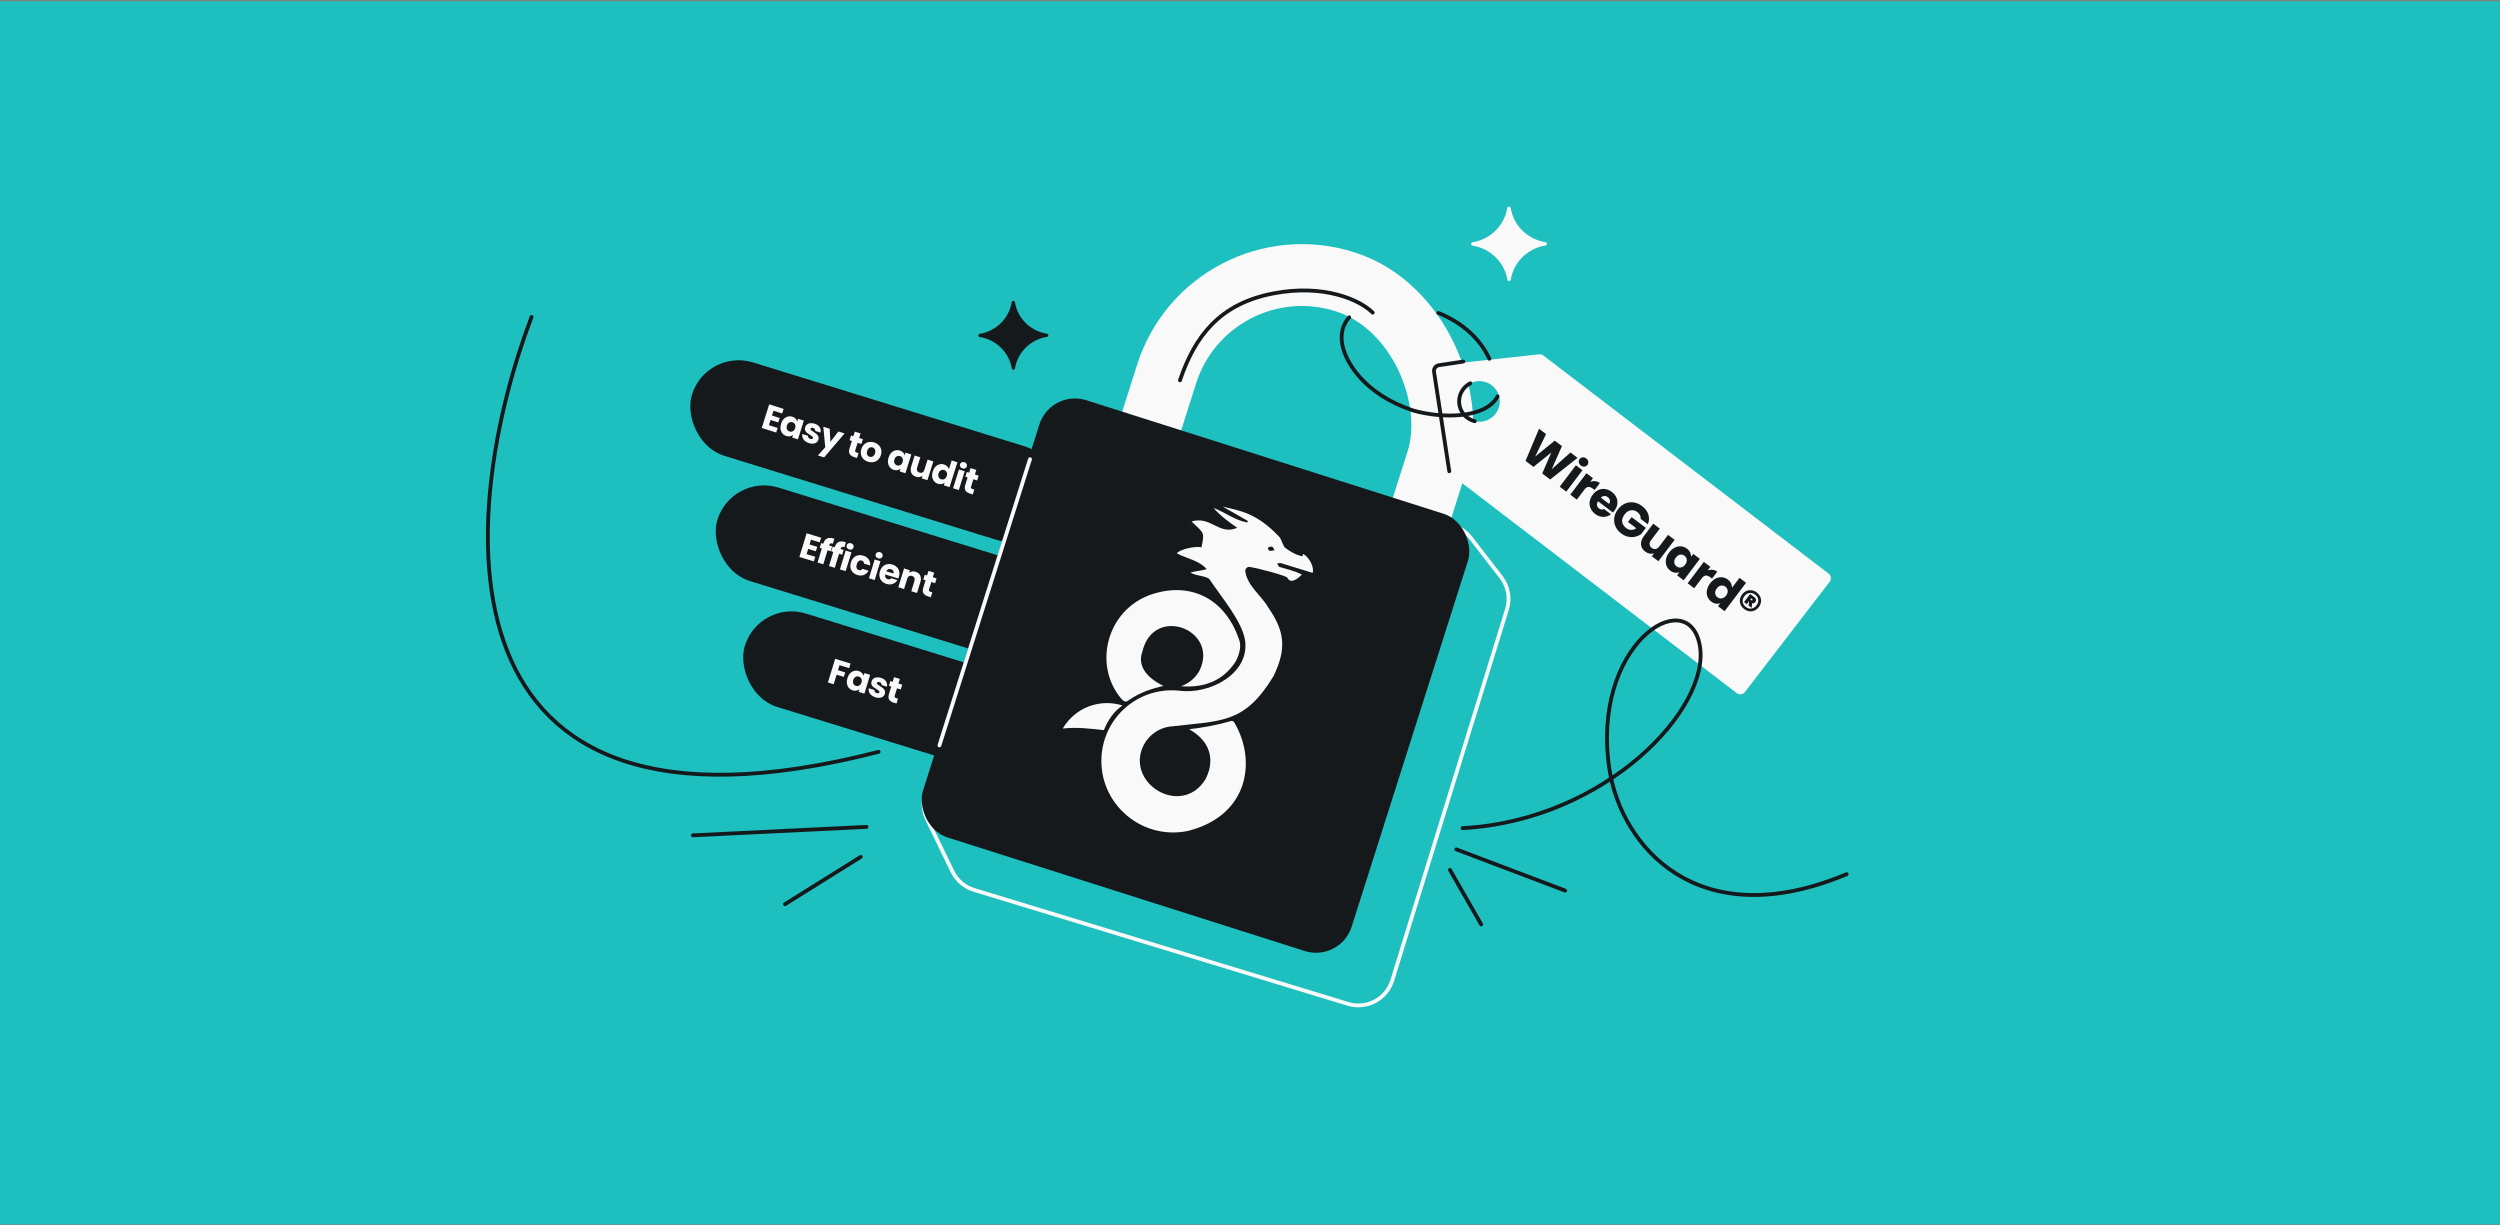
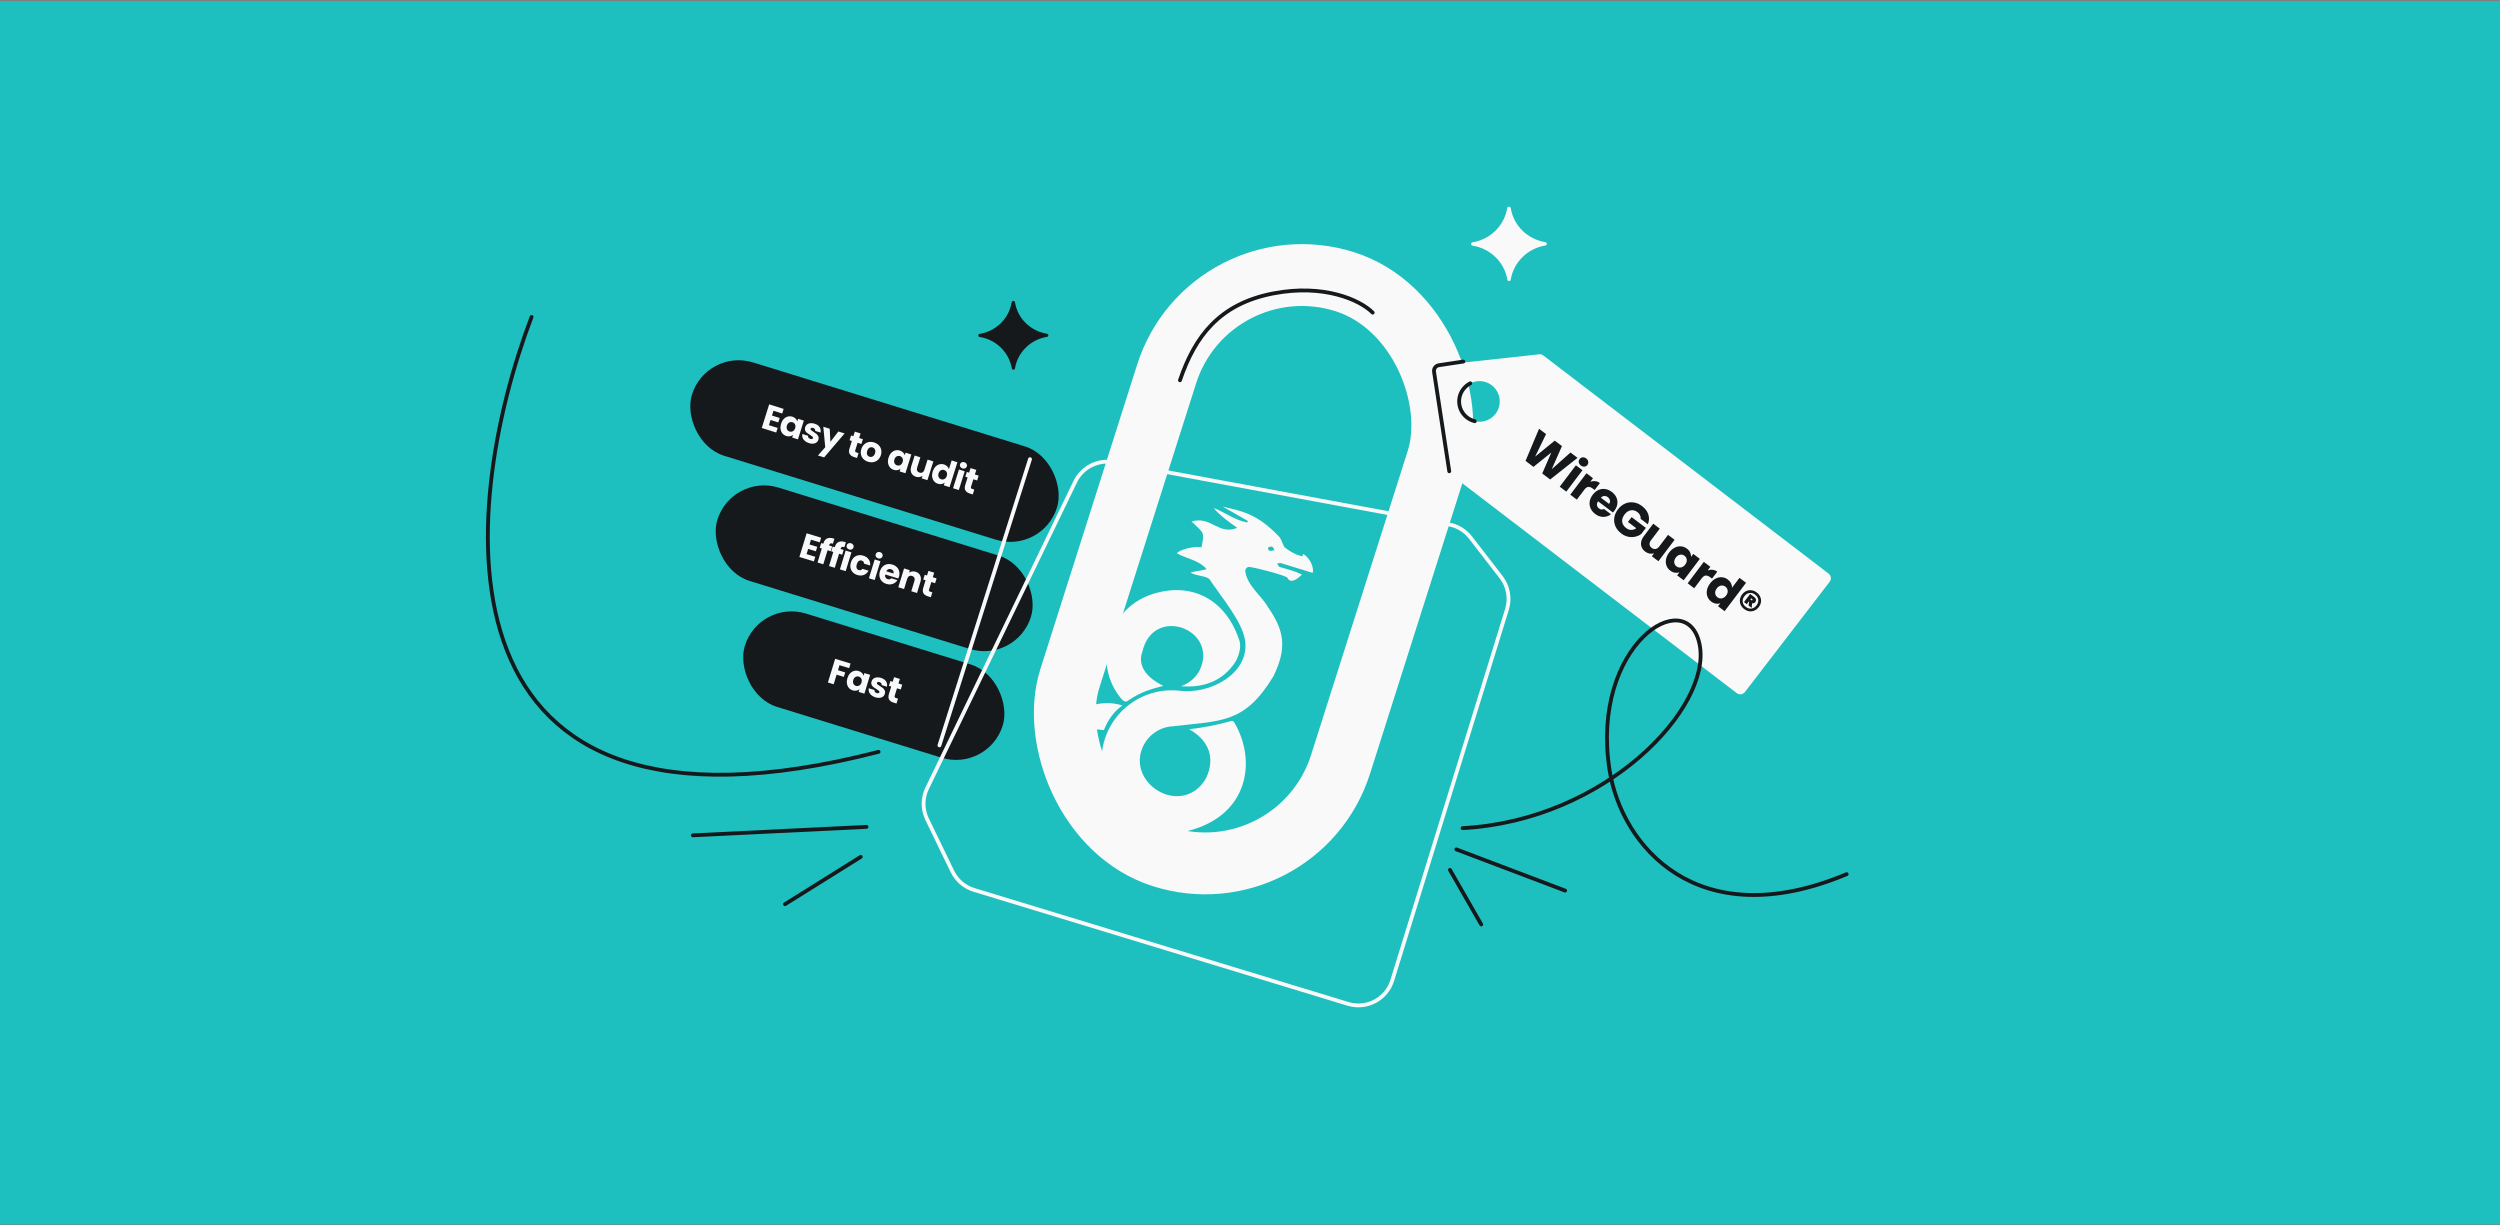
<svg xmlns="http://www.w3.org/2000/svg" width="1304" height="639" viewBox="0 0 1304 639" fill="none">
  <rect x="0" y="0" width="1304" height="639" fill="#808080" stroke="none" />
  <rect width="1304" height="638" transform="matrix(1 0 0 -1 0 638.642)" fill="#1EBFBF" />
  <path d="M277.272 165.31C238.879 266.325 221.328 453.116 458.267 392.152" stroke="#16191C" stroke-width="2" stroke-linecap="round" stroke-linejoin="round" />
  <rect x="368.429" y="181.521" width="199.31" height="50.968" rx="25.484" transform="rotate(17.162 368.429 181.521)" fill="#16191C" />
  <rect x="381.691" y="246.803" width="171.216" height="50.968" rx="25.484" transform="rotate(17.162 381.691 246.803)" fill="#16191C" />
  <rect x="396.025" y="312.515" width="140.796" height="50.968" rx="25.484" transform="rotate(17.162 396.025 312.515)" fill="#16191C" />
  <path d="M560.843 251.264C564.47 243.754 572.674 239.6 580.875 241.119L755.755 273.523C760.23 274.352 764.242 276.801 767.025 280.403L783 301.077C786.683 305.843 787.816 312.103 786.037 317.857L726.2 511.384C723.19 521.119 712.877 526.588 703.13 523.619L508.04 464.188C503.107 462.685 499.025 459.192 496.778 454.55L483.589 427.306C481.126 422.218 481.123 416.284 483.582 411.194L560.843 251.264Z" stroke="#F9F9F9" stroke-width="2" />
  <rect x="630.932" y="124.529" width="148.132" height="314.673" rx="74.066" transform="rotate(17.632 630.932 124.529)" stroke="#F9F9F9" stroke-width="32.271" />
  <path fill-rule="evenodd" clip-rule="evenodd" d="M804.993 185.407C804.378 184.936 803.606 184.721 802.836 184.804L750.651 190.482C748.945 190.667 747.738 192.238 747.997 193.935L755.937 245.815C756.055 246.586 756.466 247.28 757.086 247.754L905.905 361.546C907.226 362.556 909.114 362.306 910.127 360.988L954.367 303.427C955.384 302.104 955.133 300.208 953.808 299.195L804.993 185.407ZM765.225 217.789C769.863 221.353 776.513 220.483 780.078 215.845C783.643 211.207 782.773 204.557 778.134 200.992C773.496 197.427 766.846 198.297 763.281 202.936C759.716 207.574 760.587 214.224 765.225 217.789Z" fill="#F9F9F9" />
  <path d="M763.281 188.583L750.651 190.482C748.945 190.668 747.738 192.238 747.997 193.935L755.937 245.815M766.901 199.934C765.527 200.628 764.282 201.633 763.281 202.936C759.716 207.574 760.587 214.224 765.225 217.789C766.455 218.734 767.826 219.367 769.243 219.701" stroke="#16191C" stroke-width="2" stroke-linecap="round" />
  <path d="M822.846 238.813L808.571 250.101L804.426 246.972L809.168 236.029L799.862 243.525L795.718 240.396L802.766 223.651L806.43 226.417L800.727 238.174L810.954 229.834L814.718 232.676L809.396 244.72L819.162 236.031L822.846 238.813ZM824.584 242.829C823.984 242.375 823.621 241.829 823.496 241.189C823.394 240.547 823.54 239.965 823.933 239.445C824.336 238.911 824.855 238.612 825.491 238.547C826.15 238.479 826.78 238.671 827.381 239.125C827.968 239.568 828.312 240.111 828.414 240.754C828.539 241.393 828.4 241.98 827.997 242.513C827.604 243.034 827.078 243.328 826.419 243.396C825.783 243.461 825.171 243.272 824.584 242.829ZM825.409 245.275L816.974 256.446L813.551 253.861L821.986 242.69L825.409 245.275ZM829.507 251.292C830.371 250.981 831.235 250.878 832.097 250.985C832.97 251.078 833.773 251.401 834.507 251.956L831.771 255.579L830.83 254.869C829.976 254.224 829.194 253.927 828.485 253.978C827.786 254.016 827.089 254.496 826.393 255.416L822.478 260.602L819.055 258.017L827.49 246.846L830.913 249.43L829.507 251.292ZM842.102 266.366C841.86 266.686 841.588 267.005 841.286 267.321L833.538 261.471C833.067 262.206 832.884 262.906 832.989 263.572C833.118 264.234 833.469 264.782 834.043 265.216C834.897 265.861 835.763 265.949 836.641 265.48L840.284 268.231C839.543 268.824 838.704 269.228 837.767 269.442C836.843 269.667 835.888 269.669 834.902 269.448C833.916 269.227 832.969 268.775 832.062 268.089C830.967 267.263 830.169 266.294 829.668 265.182C829.166 264.069 829.003 262.898 829.177 261.668C829.352 260.438 829.878 259.242 830.754 258.081C831.631 256.92 832.631 256.082 833.753 255.567C834.888 255.062 836.059 254.898 837.266 255.076C838.473 255.254 839.631 255.761 840.738 256.598C841.819 257.414 842.609 258.366 843.107 259.455C843.606 260.544 843.771 261.685 843.603 262.879C843.449 264.082 842.948 265.245 842.102 266.366ZM839.278 262.819C839.722 262.232 839.874 261.614 839.736 260.964C839.598 260.315 839.228 259.764 838.627 259.31C838.054 258.877 837.44 258.676 836.788 258.707C836.149 258.749 835.551 259.041 834.994 259.584L839.278 262.819ZM855.739 270.627C855.838 269.969 855.738 269.338 855.439 268.735C855.163 268.129 854.705 267.584 854.065 267.1C852.957 266.263 851.792 265.96 850.571 266.191C849.359 266.407 848.295 267.123 847.378 268.338C846.4 269.632 845.981 270.909 846.121 272.167C846.284 273.422 846.98 274.513 848.208 275.44C849.048 276.075 849.917 276.395 850.813 276.401C851.723 276.418 852.614 276.126 853.485 275.527L849.141 272.247L851.046 269.724L858.493 275.347L856.09 278.531C855.191 279.193 854.158 279.66 852.99 279.93C851.835 280.211 850.619 280.226 849.342 279.974C848.065 279.722 846.839 279.153 845.665 278.266C844.277 277.218 843.262 275.981 842.621 274.554C842.004 273.123 841.796 271.636 841.999 270.091C842.214 268.557 842.846 267.095 843.894 265.707C844.942 264.319 846.175 263.311 847.592 262.684C849.032 262.053 850.519 261.845 852.054 262.061C853.599 262.263 855.065 262.889 856.453 263.937C858.135 265.206 859.242 266.682 859.775 268.363C860.322 270.054 860.237 271.761 859.523 273.484L855.739 270.627ZM873.469 281.563L865.034 292.734L861.611 290.149L862.759 288.628C862.04 288.859 861.263 288.902 860.431 288.756C859.622 288.606 858.857 288.259 858.137 287.715C857.282 287.07 856.669 286.313 856.298 285.446C855.936 284.565 855.847 283.628 856.031 282.635C856.214 281.643 856.674 280.659 857.41 279.685L862.338 273.158L865.741 275.728L861.161 281.794C860.597 282.541 860.352 283.268 860.426 283.974C860.501 284.68 860.865 285.28 861.519 285.774C862.187 286.278 862.87 286.469 863.57 286.347C864.269 286.226 864.901 285.791 865.465 285.044L870.046 278.978L873.469 281.563ZM870.645 288.169C871.511 287.021 872.486 286.175 873.568 285.63C874.663 285.095 875.761 284.876 876.861 284.973C877.961 285.07 878.972 285.466 879.893 286.162C880.68 286.756 881.247 287.435 881.592 288.199C881.951 288.973 882.094 289.741 882.021 290.503L883.215 288.922L886.639 291.507L878.204 302.678L874.78 300.093L875.975 298.512C875.248 298.78 874.463 298.848 873.621 298.715C872.792 298.592 871.983 298.233 871.196 297.638C870.288 296.953 869.637 296.094 869.243 295.063C868.858 294.018 868.773 292.896 868.988 291.696C869.226 290.492 869.778 289.317 870.645 288.169ZM878.998 294.508C879.643 293.653 879.911 292.798 879.804 291.941C879.71 291.095 879.322 290.414 878.641 289.901C877.961 289.387 877.194 289.195 876.34 289.326C875.51 289.454 874.773 289.945 874.128 290.799C873.483 291.653 873.203 292.51 873.287 293.37C873.395 294.227 873.789 294.912 874.469 295.426C875.15 295.94 875.91 296.126 876.75 295.985C877.604 295.854 878.353 295.362 878.998 294.508ZM890.733 297.521C891.597 297.21 892.46 297.107 893.323 297.214C894.195 297.307 894.999 297.63 895.733 298.185L892.997 301.808L892.056 301.098C891.202 300.453 890.42 300.156 889.711 300.207C889.011 300.245 888.314 300.725 887.619 301.645L883.704 306.831L880.28 304.246L888.715 293.075L892.138 295.659L890.733 297.521ZM891.995 304.29C892.862 303.142 893.836 302.295 894.918 301.75C896.014 301.215 897.111 300.996 898.212 301.094C899.312 301.191 900.322 301.587 901.243 302.283C901.977 302.837 902.529 303.494 902.897 304.255C903.28 305.025 903.448 305.802 903.402 306.584L907.317 301.399L910.74 303.984L899.554 318.799L896.131 316.214L897.34 314.612C896.617 314.904 895.834 314.984 894.991 314.851C894.162 314.727 893.354 314.369 892.566 313.774C891.645 313.079 890.988 312.215 890.593 311.184C890.208 310.139 890.123 309.017 890.338 307.816C890.576 306.613 891.128 305.437 891.995 304.29ZM900.348 310.628C900.993 309.774 901.262 308.919 901.154 308.062C901.06 307.216 900.672 306.535 899.992 306.021C899.311 305.507 898.544 305.316 897.691 305.447C896.861 305.575 896.123 306.066 895.478 306.92C894.833 307.774 894.553 308.631 894.637 309.491C894.745 310.348 895.139 311.033 895.82 311.547C896.5 312.061 897.261 312.247 898.101 312.106C898.954 311.975 899.703 311.483 900.348 310.628ZM916.312 309.04C917.153 309.675 917.759 310.426 918.131 311.294C918.527 312.158 918.657 313.053 918.524 313.979C918.404 314.915 918.026 315.804 917.392 316.645C916.767 317.472 916.016 318.078 915.138 318.464C914.284 318.845 913.382 318.971 912.432 318.841C911.506 318.708 910.623 318.323 909.782 317.689C908.941 317.054 908.323 316.304 907.928 315.44C907.556 314.572 907.43 313.671 907.55 312.734C907.68 311.785 908.058 310.896 908.683 310.069C909.318 309.228 910.069 308.622 910.936 308.25C911.804 307.878 912.701 307.759 913.627 307.892C914.576 308.023 915.471 308.405 916.312 309.04ZM910.629 316.567C911.59 317.293 912.579 317.579 913.596 317.425C914.613 317.271 915.485 316.714 916.21 315.753C916.936 314.792 917.233 313.801 917.103 312.78C916.972 311.76 916.427 310.887 915.466 310.161C914.505 309.435 913.516 309.15 912.498 309.304C911.481 309.457 910.61 310.015 909.884 310.976C909.158 311.937 908.861 312.928 908.991 313.948C909.122 314.969 909.668 315.842 910.629 316.567ZM915.594 314.03C915.382 314.31 915.122 314.502 914.814 314.604C914.52 314.717 914.212 314.736 913.891 314.661L913.672 317.074L912.031 315.834L912.349 313.748L912.228 313.658L911.11 315.139L909.668 314.051L912.873 309.806L915.095 311.484C915.562 311.837 915.84 312.246 915.929 312.711C916.018 313.177 915.906 313.616 915.594 314.03ZM912.949 312.662L913.51 313.085C913.723 313.246 913.906 313.227 914.057 313.026C914.198 312.84 914.162 312.665 913.948 312.504L913.387 312.081L912.949 312.662Z" fill="#16191C" />
  <path d="M403.448 214.259L402.663 216.751L406.681 218.017L405.952 220.333L401.934 219.067L401.082 221.769L405.627 223.201L404.869 225.605L397.325 223.228L401.205 210.91L408.75 213.287L407.993 215.691L403.448 214.259ZM407.418 221.007C407.735 220.001 408.2 219.177 408.814 218.534C409.439 217.895 410.144 217.475 410.928 217.272C411.712 217.069 412.508 217.094 413.315 217.348C414.005 217.566 414.563 217.896 414.99 218.339C415.428 218.785 415.715 219.281 415.852 219.826L416.289 218.44L419.289 219.385L416.205 229.176L413.204 228.23L413.641 226.844C413.205 227.208 412.679 227.448 412.064 227.563C411.461 227.681 410.815 227.632 410.124 227.414C409.329 227.164 408.668 226.731 408.142 226.115C407.62 225.487 407.285 224.733 407.139 223.851C407.008 222.961 407.101 222.013 407.418 221.007ZM414.746 223.335C414.982 222.586 414.958 221.929 414.673 221.364C414.4 220.802 413.965 220.427 413.369 220.239C412.772 220.051 412.195 220.107 411.638 220.407C411.096 220.7 410.707 221.22 410.471 221.969C410.235 222.717 410.252 223.378 410.521 223.952C410.806 224.517 411.246 224.894 411.843 225.082C412.44 225.27 413.011 225.212 413.556 224.908C414.114 224.608 414.511 224.084 414.746 223.335ZM421.963 231.144C421.109 230.875 420.395 230.489 419.82 229.987C419.246 229.484 418.845 228.921 418.617 228.296C418.393 227.66 418.357 227.019 418.51 226.372L421.475 227.306C421.403 227.657 421.474 227.981 421.689 228.28C421.903 228.579 422.215 228.793 422.624 228.922C422.999 229.04 423.307 229.06 423.551 228.983C423.809 228.897 423.975 228.737 424.049 228.503C424.137 228.222 424.056 227.972 423.804 227.751C423.555 227.518 423.13 227.217 422.526 226.847C421.876 226.462 421.344 226.108 420.932 225.785C420.523 225.451 420.21 225.037 419.992 224.544C419.778 224.039 419.776 223.454 419.986 222.787C420.163 222.226 420.475 221.765 420.923 221.404C421.387 221.036 421.959 220.811 422.64 220.73C423.333 220.653 424.095 220.745 424.926 221.006C426.154 221.393 427.023 222.001 427.533 222.831C428.055 223.664 428.21 224.6 427.999 225.639L425.226 224.766C425.286 224.412 425.219 224.095 425.024 223.815C424.841 223.539 424.545 223.336 424.136 223.207C423.785 223.097 423.494 223.082 423.262 223.163C423.035 223.233 422.884 223.385 422.81 223.619C422.722 223.9 422.802 224.156 423.05 224.389C423.31 224.625 423.733 224.913 424.321 225.252C424.987 225.668 425.519 226.041 425.916 226.372C426.317 226.691 426.623 227.109 426.833 227.625C427.058 228.133 427.07 228.729 426.868 229.411C426.688 229.984 426.362 230.447 425.89 230.8C425.435 231.145 424.862 231.35 424.173 231.416C423.495 231.485 422.758 231.395 421.963 231.144ZM440.543 226.081L429.853 238.587L426.624 237.57L430.44 233.294L429.437 222.582L432.788 223.638L433.122 230.474L437.297 225.058L440.543 226.081ZM447.819 236.339L447.017 238.883L445.491 238.402C444.403 238.06 443.638 237.529 443.195 236.811C442.756 236.081 442.727 235.114 443.106 233.909L444.334 230.014L443.14 229.638L443.925 227.147L445.119 227.522L445.87 225.136L448.871 226.081L448.119 228.468L450.084 229.087L449.299 231.578L447.334 230.959L446.096 234.89C446.004 235.182 446.007 235.415 446.107 235.588C446.207 235.761 446.421 235.899 446.748 236.002L447.819 236.339ZM452.75 240.844C451.791 240.541 450.99 240.064 450.347 239.411C449.715 238.762 449.297 237.988 449.092 237.087C448.899 236.191 448.962 235.233 449.283 234.216C449.6 233.21 450.101 232.397 450.785 231.776C451.472 231.144 452.267 230.745 453.168 230.579C454.069 230.413 454.999 230.481 455.958 230.783C456.917 231.085 457.718 231.563 458.361 232.215C459.004 232.868 459.427 233.65 459.628 234.562C459.833 235.463 459.777 236.416 459.46 237.422C459.143 238.428 458.635 239.245 457.935 239.873C457.251 240.494 456.453 240.885 455.54 241.048C454.639 241.214 453.709 241.146 452.75 240.844ZM453.568 238.247C454.141 238.427 454.693 238.37 455.223 238.074C455.765 237.782 456.16 237.244 456.407 236.46C456.654 235.676 456.645 235.011 456.38 234.465C456.126 233.922 455.713 233.561 455.14 233.38C454.555 233.196 454.003 233.253 453.485 233.553C452.97 233.841 452.587 234.382 452.336 235.178C452.089 235.961 452.087 236.623 452.328 237.162C452.582 237.705 452.995 238.066 453.568 238.247ZM463.477 238.668C463.794 237.662 464.259 236.838 464.873 236.196C465.499 235.557 466.204 235.136 466.988 234.933C467.772 234.73 468.567 234.756 469.374 235.01C470.065 235.227 470.623 235.558 471.049 236C471.487 236.447 471.774 236.943 471.911 237.487L472.348 236.101L475.349 237.046L472.264 246.837L469.264 245.892L469.7 244.506C469.264 244.87 468.739 245.109 468.124 245.224C467.521 245.343 466.874 245.293 466.184 245.076C465.388 244.825 464.728 244.392 464.202 243.776C463.679 243.149 463.345 242.394 463.198 241.512C463.067 240.622 463.16 239.674 463.477 238.668ZM470.806 240.997C471.042 240.248 471.017 239.591 470.733 239.025C470.459 238.464 470.025 238.089 469.428 237.901C468.832 237.713 468.254 237.769 467.697 238.069C467.155 238.361 466.766 238.882 466.53 239.63C466.294 240.379 466.311 241.04 466.58 241.613C466.865 242.179 467.306 242.556 467.902 242.744C468.499 242.931 469.07 242.874 469.616 242.57C470.173 242.27 470.57 241.745 470.806 240.997ZM486.836 240.666L483.752 250.456L480.751 249.511L481.171 248.178C480.731 248.515 480.205 248.735 479.594 248.838C478.998 248.933 478.384 248.881 477.753 248.682C477.004 248.446 476.395 248.074 475.925 247.566C475.459 247.046 475.167 246.421 475.05 245.69C474.933 244.959 475.009 244.166 475.278 243.312L477.081 237.592L480.063 238.532L478.388 243.848C478.182 244.503 478.191 245.066 478.416 245.535C478.641 246.005 479.04 246.33 479.614 246.51C480.198 246.695 480.718 246.659 481.171 246.403C481.625 246.147 481.955 245.692 482.161 245.037L483.836 239.72L486.836 240.666ZM486.507 245.924C486.824 244.918 487.289 244.094 487.903 243.451C488.529 242.813 489.234 242.392 490.018 242.189C490.802 241.986 491.597 242.011 492.405 242.266C493.048 242.468 493.59 242.787 494.032 243.222C494.485 243.661 494.792 244.156 494.953 244.708L496.384 240.163L499.385 241.109L495.294 254.093L492.294 253.148L492.736 251.744C492.308 252.123 491.786 252.371 491.171 252.485C490.568 252.604 489.922 252.555 489.231 252.337C488.424 252.083 487.758 251.648 487.232 251.032C486.709 250.405 486.375 249.65 486.228 248.768C486.097 247.878 486.19 246.93 486.507 245.924ZM493.836 248.252C494.072 247.504 494.047 246.847 493.763 246.281C493.49 245.719 493.055 245.344 492.458 245.156C491.862 244.968 491.285 245.025 490.727 245.325C490.185 245.617 489.796 246.137 489.56 246.886C489.324 247.634 489.341 248.296 489.61 248.869C489.895 249.435 490.336 249.811 490.932 249.999C491.529 250.187 492.1 250.129 492.646 249.825C493.203 249.525 493.6 249.001 493.836 248.252ZM502.028 244.333C501.502 244.167 501.117 243.879 500.873 243.468C500.645 243.049 500.603 242.611 500.747 242.155C500.894 241.687 501.18 241.353 501.603 241.152C502.042 240.943 502.524 240.921 503.051 241.087C503.565 241.249 503.937 241.54 504.165 241.959C504.408 242.37 504.456 242.809 504.309 243.277C504.165 243.733 503.874 244.066 503.435 244.275C503.012 244.476 502.543 244.495 502.028 244.333ZM503.199 245.821L500.114 255.611L497.114 254.666L500.198 244.875L503.199 245.821ZM508.196 255.361L507.394 257.905L505.868 257.424C504.78 257.081 504.015 256.551 503.573 255.833C503.134 255.103 503.104 254.136 503.484 252.931L504.711 249.036L503.518 248.66L504.303 246.169L505.496 246.544L506.248 244.158L509.248 245.103L508.496 247.49L510.462 248.109L509.677 250.6L507.711 249.981L506.473 253.912C506.381 254.204 506.385 254.437 506.485 254.61C506.585 254.782 506.798 254.921 507.126 255.024L508.196 255.361Z" fill="#F9F9F9" />
  <path d="M423.013 281.493L422.248 283.99L426.276 285.224L425.564 287.546L421.536 286.312L420.706 289.021L425.262 290.417L424.524 292.826L416.96 290.509L420.743 278.161L428.307 280.478L427.568 282.888L423.013 281.493ZM433.292 287.508L431.673 287.013L429.432 294.33L426.424 293.408L428.665 286.091L427.575 285.757L428.34 283.259L429.431 283.593L429.517 283.312C429.887 282.104 430.513 281.295 431.395 280.886C432.281 280.465 433.392 280.459 434.729 280.868C434.952 280.937 435.114 280.993 435.216 281.037L434.435 283.587C433.871 283.376 433.441 283.334 433.146 283.462C432.85 283.589 432.623 283.911 432.465 284.427L432.438 284.515L434.057 285.011L433.292 287.508ZM439.278 289.342L437.66 288.847L435.418 296.164L432.41 295.242L434.652 287.925L433.562 287.591L434.327 285.093L435.417 285.427L435.503 285.146C435.873 283.938 436.5 283.129 437.382 282.72C438.268 282.299 439.379 282.293 440.716 282.702C440.939 282.771 441.101 282.827 441.203 282.871L440.422 285.421C439.858 285.21 439.428 285.168 439.132 285.296C438.837 285.423 438.61 285.745 438.452 286.261L438.425 286.349L440.043 286.845L439.278 289.342ZM442.93 286.613C442.402 286.451 442.015 286.166 441.769 285.757C441.537 285.34 441.492 284.902 441.632 284.445C441.775 283.976 442.058 283.639 442.48 283.435C442.917 283.223 443.399 283.197 443.927 283.359C444.443 283.517 444.817 283.805 445.048 284.222C445.295 284.631 445.346 285.07 445.202 285.539C445.062 285.996 444.774 286.331 444.337 286.544C443.915 286.748 443.446 286.771 442.93 286.613ZM444.113 288.091L441.106 297.906L438.098 296.985L441.105 287.17L444.113 288.091ZM443.839 293.375C444.152 292.355 444.63 291.527 445.274 290.89C445.929 290.258 446.69 289.849 447.554 289.665C448.43 289.484 449.349 289.542 450.311 289.836C451.542 290.213 452.469 290.85 453.093 291.746C453.728 292.647 453.994 293.722 453.893 294.974L450.692 293.993C450.652 293.16 450.245 292.625 449.471 292.388C448.92 292.219 448.414 292.301 447.953 292.635C447.495 292.956 447.144 293.516 446.9 294.313C446.655 295.11 446.631 295.776 446.826 296.311C447.025 296.834 447.401 297.179 447.952 297.348C448.726 297.585 449.362 297.37 449.862 296.702L453.063 297.683C452.453 298.753 451.631 299.489 450.598 299.89C449.564 300.292 448.437 300.306 447.218 299.932C446.256 299.638 445.463 299.17 444.838 298.53C444.225 297.893 443.824 297.129 443.636 296.238C443.459 295.35 443.527 294.396 443.839 293.375ZM458.064 291.249C457.536 291.088 457.149 290.802 456.902 290.393C456.671 289.976 456.625 289.539 456.766 289.081C456.909 288.612 457.192 288.276 457.614 288.071C458.051 287.859 458.533 287.834 459.061 287.995C459.577 288.153 459.95 288.441 460.182 288.858C460.428 289.267 460.48 289.706 460.336 290.175C460.196 290.633 459.908 290.967 459.47 291.18C459.049 291.384 458.58 291.407 458.064 291.249ZM459.247 292.727L456.24 302.542L453.232 301.621L456.239 291.806L459.247 292.727ZM468.872 300.871C468.785 301.152 468.678 301.44 468.549 301.734L461.742 299.649C461.602 300.273 461.652 300.801 461.892 301.234C462.146 301.658 462.526 301.948 463.03 302.102C463.781 302.332 464.399 302.175 464.887 301.632L468.088 302.613C467.726 303.207 467.249 303.696 466.657 304.079C466.077 304.466 465.42 304.707 464.685 304.803C463.95 304.898 463.184 304.824 462.387 304.579C461.425 304.285 460.632 303.817 460.007 303.177C459.383 302.537 458.976 301.771 458.787 300.879C458.599 299.988 458.66 299.032 458.973 298.012C459.286 296.992 459.764 296.163 460.408 295.527C461.063 294.894 461.829 294.487 462.705 294.307C463.582 294.126 464.506 294.185 465.48 294.483C466.43 294.774 467.213 295.232 467.829 295.857C468.446 296.482 468.846 297.227 469.031 298.091C469.226 298.959 469.173 299.886 468.872 300.871ZM466.036 299.136C466.194 298.621 466.144 298.156 465.885 297.744C465.627 297.331 465.234 297.044 464.706 296.882C464.202 296.728 463.729 296.743 463.288 296.928C462.858 297.117 462.519 297.469 462.272 297.983L466.036 299.136ZM477.574 298.227C478.723 298.579 479.523 299.234 479.973 300.193C480.439 301.144 480.472 302.27 480.074 303.572L478.317 309.306L475.327 308.39L476.959 303.06C477.161 302.403 477.147 301.841 476.918 301.374C476.689 300.906 476.288 300.584 475.713 300.408C475.139 300.232 474.626 300.274 474.174 300.533C473.723 300.792 473.396 301.25 473.195 301.907L471.562 307.237L468.555 306.315L471.562 296.5L474.569 297.422L474.171 298.723C474.608 298.383 475.123 298.168 475.714 298.08C476.309 297.98 476.929 298.029 477.574 298.227ZM486.307 308.964L485.526 311.514L483.995 311.045C482.905 310.711 482.135 310.187 481.687 309.472C481.243 308.746 481.205 307.779 481.576 306.571L482.772 302.667L481.576 302.3L482.341 299.802L483.537 300.169L484.27 297.777L487.278 298.698L486.545 301.09L488.515 301.694L487.75 304.192L485.78 303.588L484.573 307.528C484.483 307.821 484.488 308.054 484.59 308.226C484.691 308.398 484.906 308.534 485.234 308.635L486.307 308.964Z" fill="#F9F9F9" />
  <path d="M443.658 346.1L442.92 348.51L437.889 346.969L437.092 349.572L440.856 350.725L440.139 353.064L436.375 351.911L434.845 356.907L431.837 355.985L435.62 343.637L443.658 346.1ZM442.015 353.716C442.324 352.707 442.783 351.88 443.392 351.232C444.012 350.589 444.714 350.162 445.496 349.953C446.279 349.744 447.074 349.763 447.883 350.011C448.575 350.223 449.136 350.549 449.566 350.988C450.007 351.431 450.299 351.925 450.44 352.468L450.866 351.078L453.874 352L450.867 361.815L447.859 360.893L448.285 359.504C447.851 359.871 447.328 360.115 446.714 360.235C446.112 360.358 445.465 360.314 444.773 360.102C443.975 359.858 443.311 359.43 442.78 358.818C442.253 358.195 441.913 357.443 441.759 356.562C441.621 355.673 441.706 354.724 442.015 353.716ZM449.362 355.986C449.592 355.235 449.563 354.579 449.273 354.015C448.996 353.456 448.558 353.084 447.96 352.901C447.362 352.718 446.785 352.779 446.23 353.083C445.691 353.38 445.306 353.903 445.076 354.654C444.846 355.404 444.868 356.065 445.142 356.636C445.431 357.2 445.875 357.573 446.473 357.756C447.071 357.939 447.642 357.877 448.185 357.569C448.74 357.264 449.132 356.736 449.362 355.986ZM456.641 363.738C455.785 363.475 455.067 363.095 454.489 362.597C453.91 362.099 453.505 361.539 453.272 360.916C453.043 360.282 453.002 359.641 453.149 358.993L456.122 359.904C456.053 360.255 456.127 360.579 456.344 360.876C456.56 361.173 456.874 361.385 457.284 361.511C457.66 361.626 457.969 361.643 458.211 361.564C458.469 361.476 458.634 361.315 458.705 361.08C458.792 360.799 458.708 360.549 458.454 360.33C458.204 360.099 457.776 359.801 457.17 359.436C456.516 359.056 455.982 358.707 455.567 358.387C455.155 358.056 454.839 357.644 454.617 357.153C454.399 356.65 454.393 356.065 454.598 355.396C454.77 354.834 455.079 354.37 455.524 354.006C455.984 353.634 456.555 353.405 457.235 353.318C457.928 353.235 458.69 353.322 459.523 353.577C460.754 353.954 461.628 354.555 462.145 355.38C462.673 356.209 462.836 357.144 462.632 358.185L459.853 357.334C459.91 356.979 459.841 356.663 459.644 356.384C459.459 356.11 459.161 355.909 458.75 355.784C458.399 355.676 458.107 355.663 457.877 355.747C457.649 355.818 457.5 355.971 457.428 356.206C457.342 356.487 457.424 356.743 457.674 356.974C457.936 357.208 458.362 357.492 458.952 357.827C459.621 358.237 460.156 358.606 460.556 358.934C460.959 359.25 461.268 359.665 461.482 360.18C461.712 360.686 461.729 361.282 461.532 361.965C461.356 362.54 461.034 363.006 460.565 363.362C460.112 363.711 459.541 363.921 458.852 363.992C458.175 364.067 457.438 363.982 456.641 363.738ZM468.399 364.396L467.618 366.947L466.087 366.478C464.997 366.144 464.228 365.619 463.779 364.905C463.335 364.179 463.298 363.212 463.668 362.004L464.864 358.099L463.668 357.733L464.433 355.235L465.629 355.601L466.362 353.209L469.37 354.131L468.637 356.523L470.607 357.126L469.842 359.624L467.872 359.02L466.665 362.96C466.575 363.254 466.581 363.486 466.682 363.658C466.783 363.83 466.998 363.967 467.326 364.067L468.399 364.396Z" fill="#F9F9F9" />
-   <path d="M750.243 163.214C762.612 168.262 771.813 176.369 776.856 187.136M781.15 206.751C774.934 218.491 751.803 218.398 736.842 214.04C711.267 205.389 702.019 188.766 700.251 180.299C699.449 176.457 699.673 172.748 701.163 169.446C701.818 167.995 702.691 166.683 703.751 165.509" stroke="#16191C" stroke-width="2" stroke-linecap="round" />
  <path d="M715.996 163.069C709.367 156.399 690.504 147.948 664.073 153.063C635.931 158.51 623.207 175.585 615.464 198.352" stroke="#16191C" stroke-width="2" stroke-linecap="round" />
-   <rect x="548.035" y="202.853" width="234.585" height="239.282" rx="19.503" transform="rotate(17.632 548.035 202.853)" fill="#16191C" />
  <path d="M451.969 431.297L361.412 435.714M409.465 471.622L448.962 446.936" stroke="#16191C" stroke-width="2" stroke-linecap="round" />
  <path d="M759.622 443.033L816.371 464.54M772.612 482.198L756.291 453.743" stroke="#16191C" stroke-width="2" stroke-linecap="round" />
  <path d="M511.051 175.78C510.046 175.701 510.043 174.231 511.047 174.139C519.576 172.715 526.26 166.138 527.678 157.774C527.775 156.708 529.331 156.705 529.432 157.771C530.805 166.129 537.516 172.679 546.05 174.068C547.054 174.155 547.058 175.625 546.053 175.709C537.525 177.132 530.841 183.71 529.423 192.073C529.33 193.095 527.836 193.099 527.748 192.077C526.296 183.719 519.585 177.169 511.051 175.78Z" fill="#16191C" />
  <path d="M891.128 409.715C889.835 409.613 889.832 407.722 891.124 407.604C902.097 405.772 910.697 397.309 912.521 386.548C912.646 385.177 914.648 385.172 914.778 386.544C916.544 397.297 925.178 405.724 936.159 407.512C937.451 407.624 937.456 409.516 936.163 409.623C925.19 411.455 916.59 419.917 914.766 430.678C914.647 431.992 912.725 431.997 912.611 430.683C910.743 419.929 902.108 411.502 891.128 409.715Z" fill="#1EBFBF" />
  <path d="M762.896 431.966C837.784 427.88 892.756 369.083 886.573 336.433C880.39 303.784 829.306 336.433 839.563 401.74C845.73 441.008 885.223 488.622 963.214 455.962" stroke="#16191C" stroke-width="2" stroke-linecap="round" />
  <path d="M768.163 128.139C767.077 128.053 767.074 126.464 768.16 126.365C777.379 124.826 784.605 117.715 786.138 108.674C786.243 107.521 787.925 107.518 788.034 108.67C789.518 117.705 796.773 124.786 805.999 126.287C807.085 126.382 807.089 127.971 806.003 128.061C796.783 129.601 789.557 136.711 788.024 145.753C787.924 146.856 786.309 146.861 786.214 145.756C784.644 136.721 777.389 129.64 768.163 128.139Z" fill="#F9F9F9" />
  <path d="M637.653 264.163L650.857 271.725L650.611 272.53C644.283 271.475 638.941 267.198 632.983 264.935C636.58 269.118 640.952 272.217 645.325 275.316C635.651 279.4 631.751 268.961 621.513 271.992C628.389 278.499 628.23 277.57 626.7 285.468C622.928 284.754 615.739 286.516 613.783 288.56C618.684 291.38 625.135 292.033 629.42 296.867C627.429 297.578 622.882 297.948 620.891 298.66C624.293 300.581 629.245 300.335 630.903 302.163C636.635 310.962 648.114 324.161 649.459 334.258C651.793 351.263 631.054 362.529 614.909 360.231C592.067 358.085 573.129 376.506 574.55 399.396C576.094 421.882 597.304 438.058 619.561 433.421C651.246 425.504 655.568 396.887 643.909 377.029C643.345 375.976 642.534 375.728 641.477 376.285C634.692 378.172 627.626 379.532 620.277 380.365C633.886 388.052 632.587 399.542 628.625 406.695C617.442 424.407 592.445 411.915 594.657 394.541C595.781 386.519 602.176 380.11 610.054 378.998C637.176 375.85 649.021 377.713 664.166 352.847C671.28 338.293 670.094 329.125 661.453 316.794C658.348 311.001 650.291 305.454 649.547 297.742C649.388 296.812 650.692 295.45 651.503 295.698C655.803 296.133 671.738 300.569 671.491 301.374C673.467 305.06 677.255 301.376 679.087 299.735C675.279 297.69 670.696 296.728 667.453 295.735C667.047 295.611 666.483 294.558 666.201 294.031C666.729 293.753 667.663 293.598 668.069 293.722L684.691 298.808C685.553 295.99 683.136 290.848 679.734 288.926L679.364 290.134C675.998 289.544 673.001 287.746 670.127 285.546C668.875 283.842 668.398 281.055 667.022 279.753C661.644 274.145 655.614 269.218 647.101 266.613C643.046 265.373 640.085 264.907 637.653 264.163ZM663.958 285.42L664.805 287L662.937 287.309C662.003 287.463 661.721 286.937 661.439 286.41C660.997 284.954 663.676 284.893 663.958 285.42ZM603.483 309.184C577.525 315.771 569.379 346.74 585.144 364.772C586.519 366.074 587.33 366.322 588.51 365.362C595.223 360.812 600.545 359.358 606.801 357.75C597.158 353.038 593.366 346.595 595.865 339.875C601.635 315.223 636.167 328.43 625.62 349.859C623.577 353.637 620.036 356.516 616.054 357.939C627.739 358.873 637.695 355.315 644.265 345.437C646.061 342.465 647.416 338.036 646.657 334.722C639.914 313.286 622.779 304.081 603.483 309.184ZM554.326 379.999C561.675 379.166 568.937 380.067 575.793 380.843C577.8 375.734 581.023 370.996 585.498 367.963C573.335 364.241 560.736 369.192 554.326 379.999Z" fill="#F9F9F9" />
  <path d="M537.249 239.506L490.012 388.777" stroke="#F9F9F9" stroke-width="2" stroke-linecap="round" stroke-linejoin="round" />
</svg>